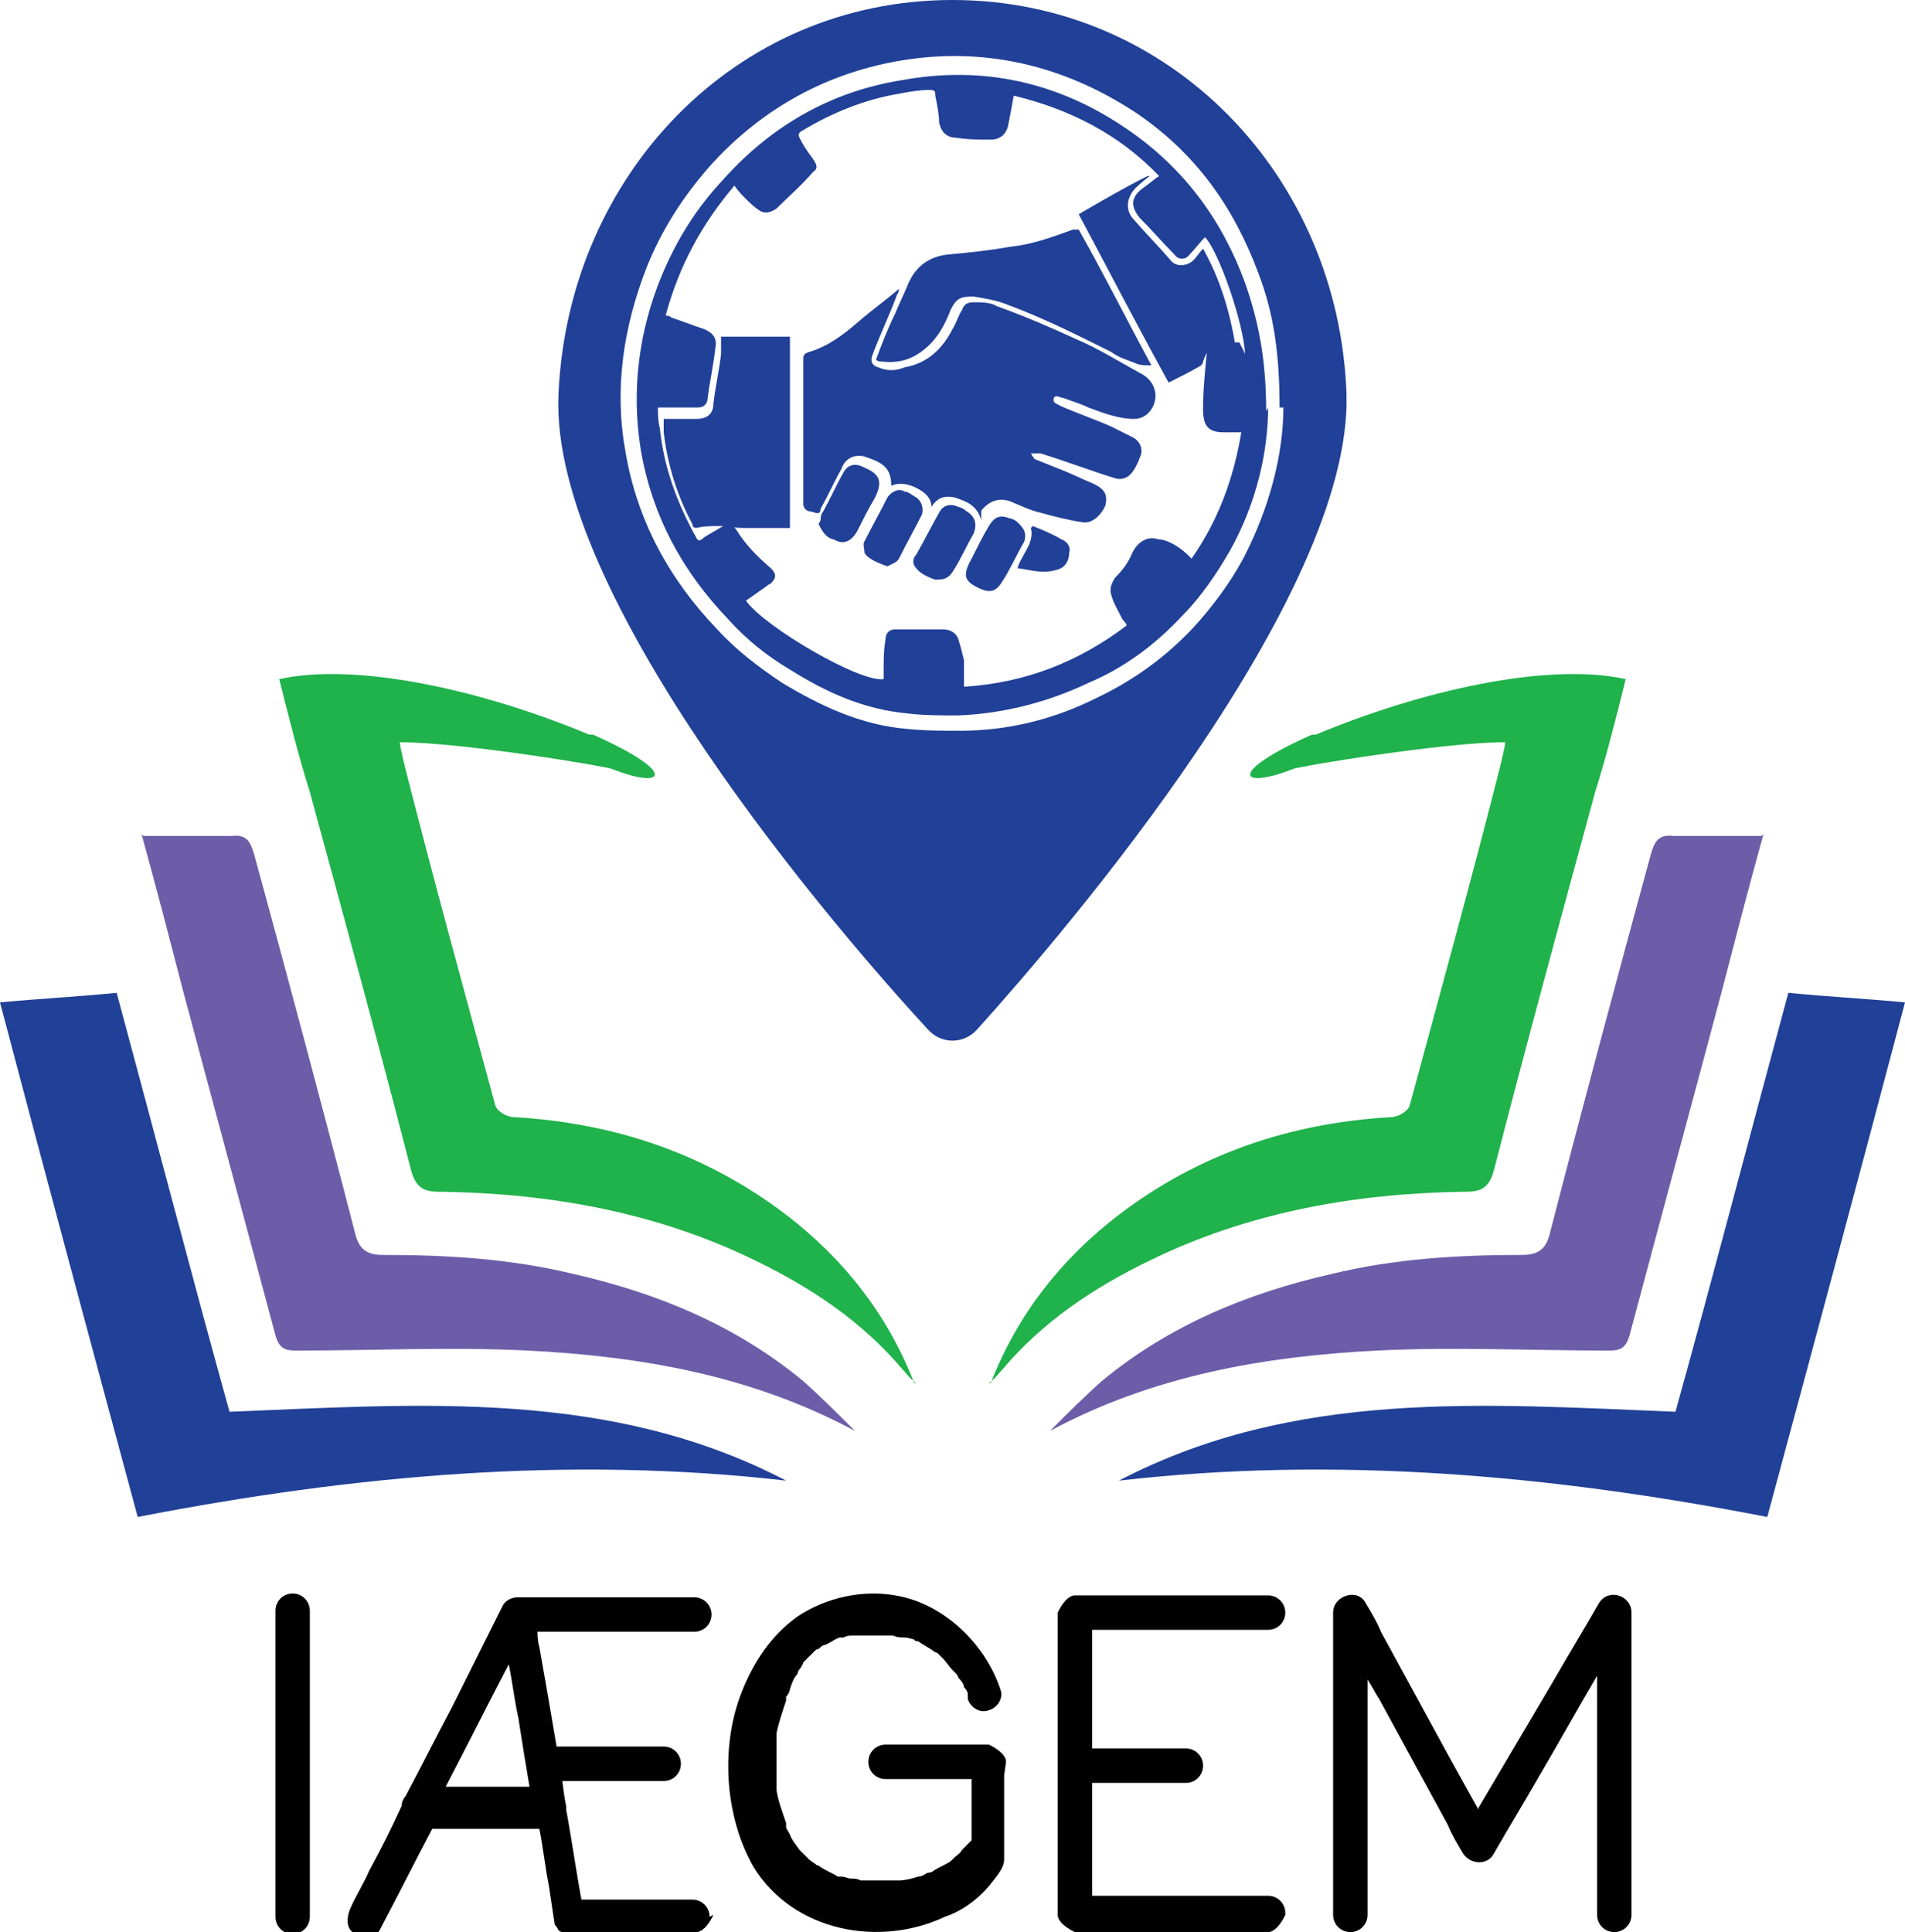
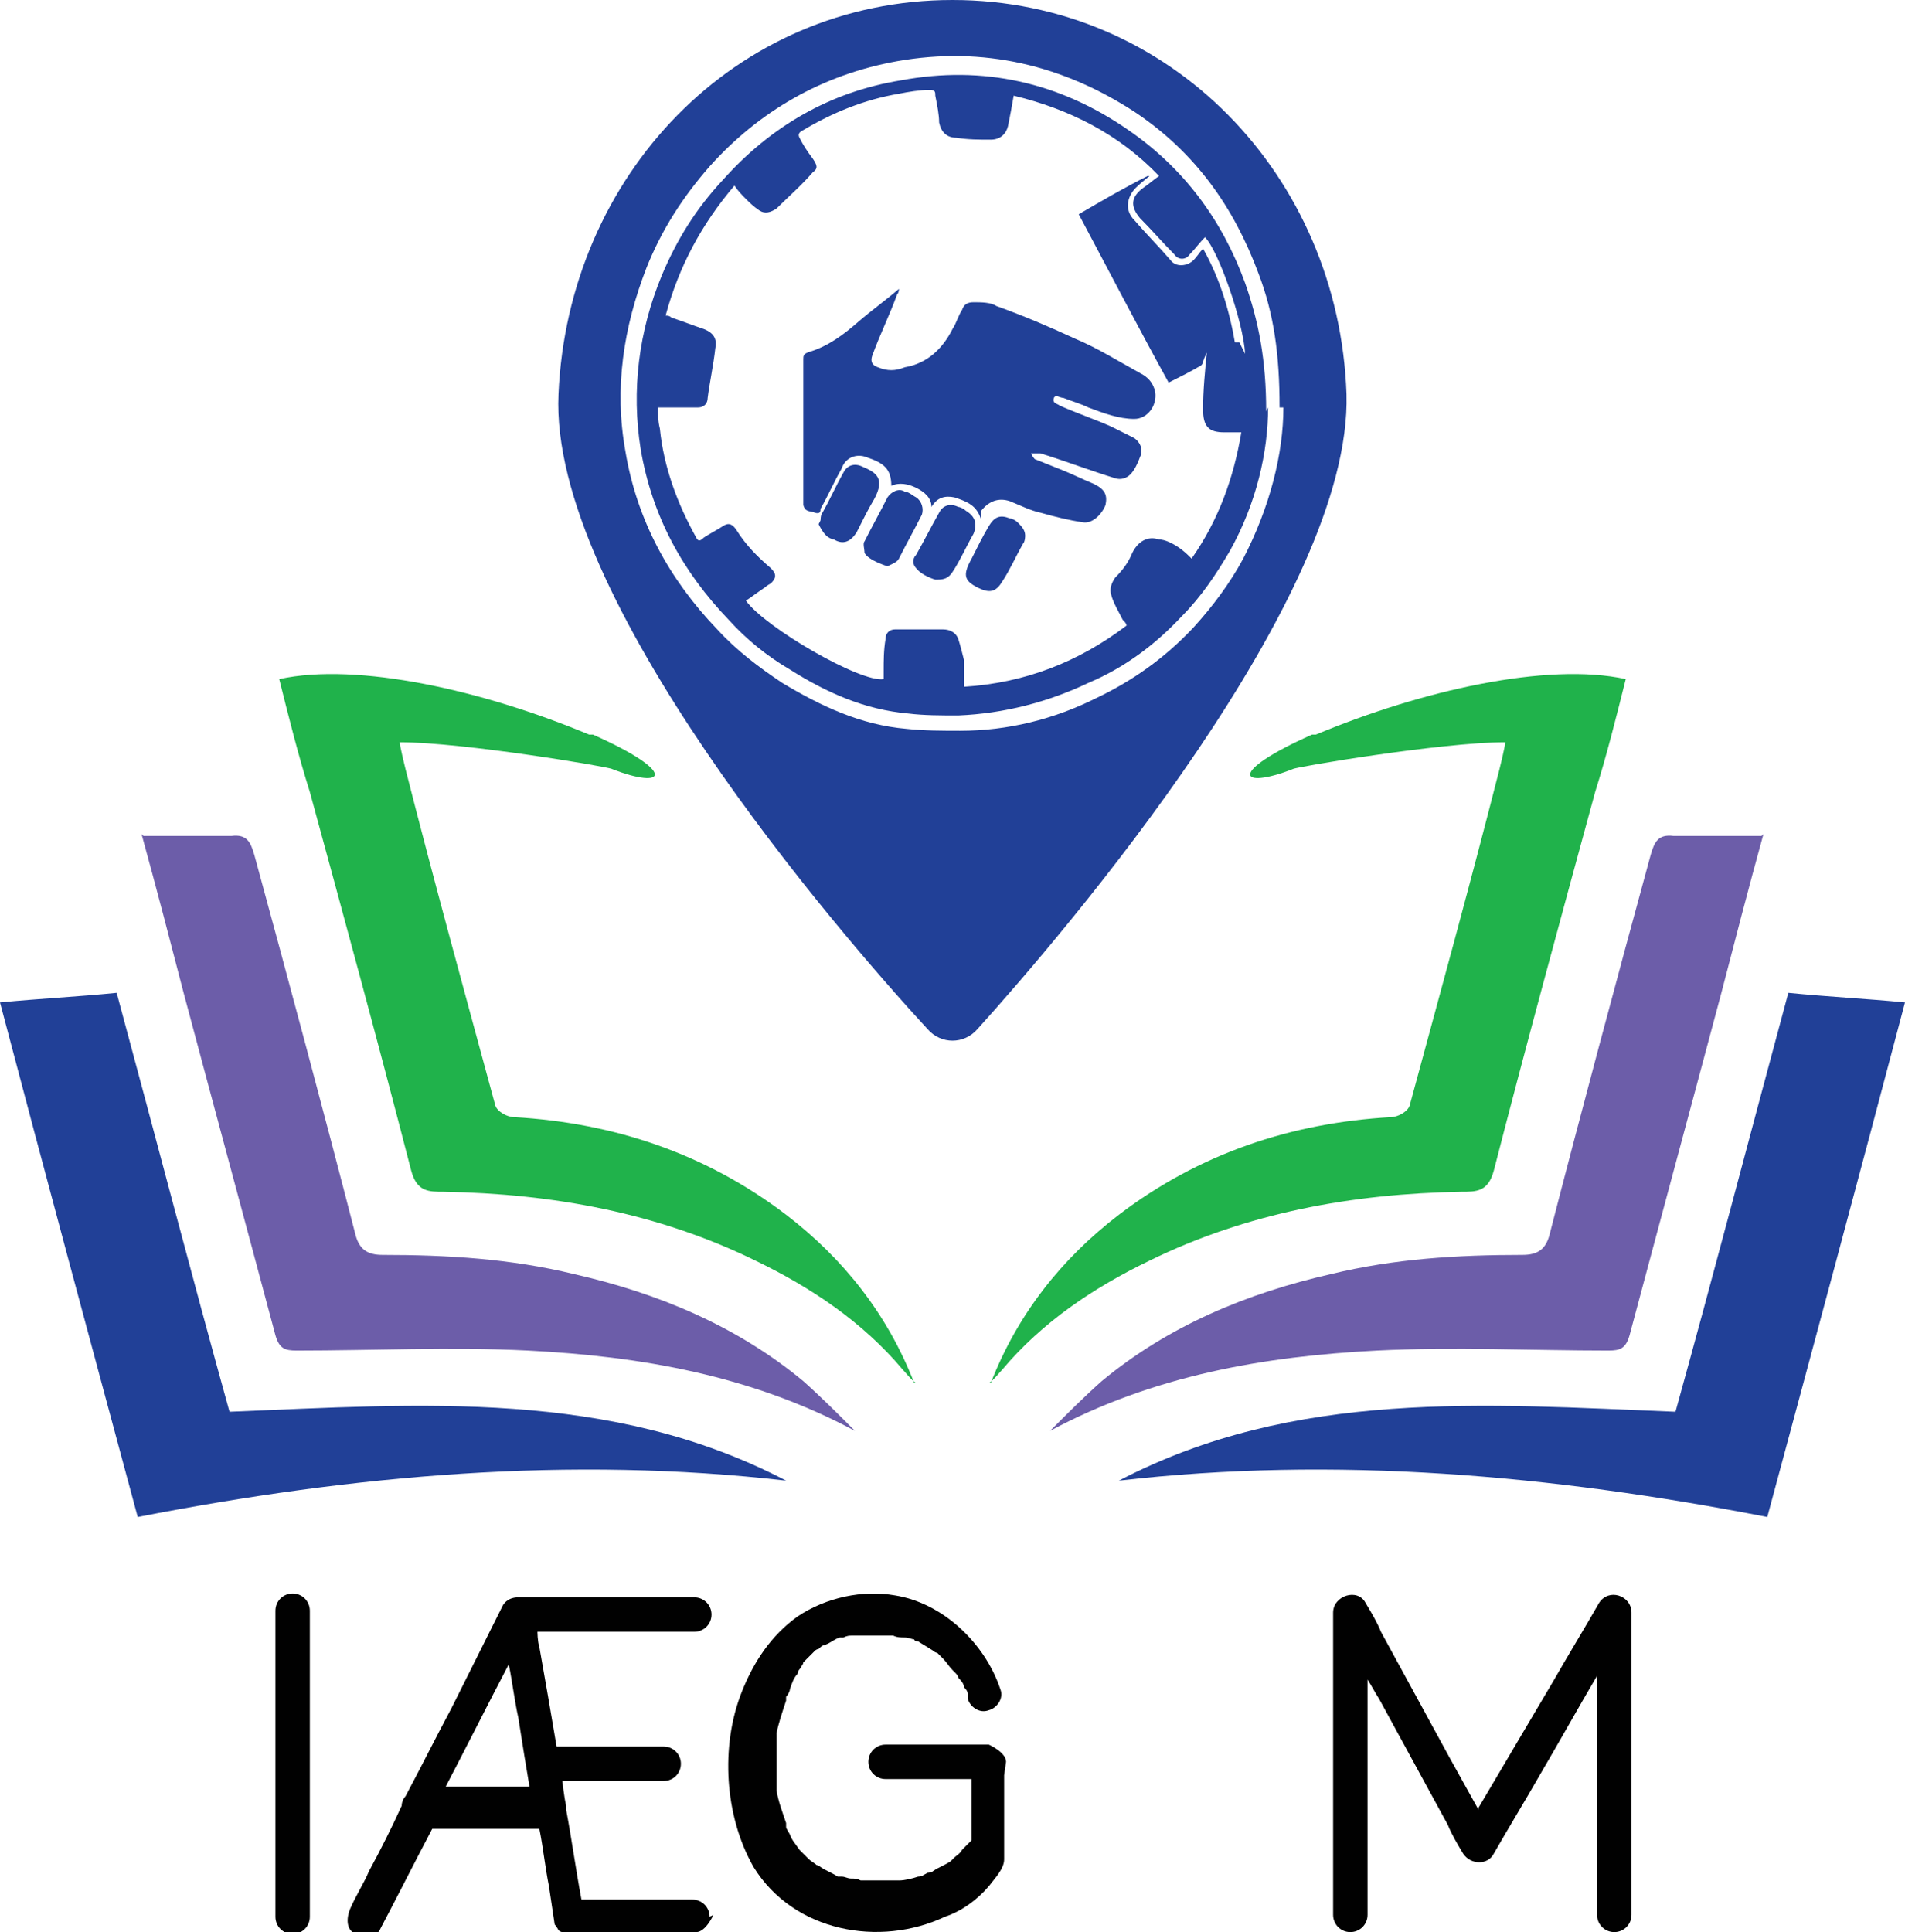
<svg xmlns="http://www.w3.org/2000/svg" id="Layer_2" data-name="Layer 2" viewBox="0 0 9.96 10.1">
  <defs>
    <style>
      .cls-1 {
        fill: #6c5da9;
      }

      .cls-1, .cls-2, .cls-3, .cls-4, .cls-5 {
        stroke-width: 0px;
      }

      .cls-2, .cls-3 {
        fill: #214097;
      }

      .cls-3 {
        fill-rule: evenodd;
      }

      .cls-4 {
        fill: #010101;
      }

      .cls-5 {
        fill: #20b24b;
      }
    </style>
  </defs>
  <g id="Layer_1-2" data-name="Layer 1">
    <g>
      <g>
        <g>
          <g>
            <path class="cls-2" d="M6.63,2.13c0,.23-.06.5-.2.75-.07.12-.15.24-.25.34-.14.15-.3.27-.49.35-.21.1-.44.16-.68.17-.09,0-.18,0-.26-.01-.23-.02-.43-.11-.62-.23-.12-.07-.23-.16-.32-.26-.24-.25-.4-.54-.46-.89-.05-.31-.01-.62.11-.91.08-.19.18-.35.32-.5.25-.28.56-.46.93-.52.43-.08.83.01,1.19.26.29.2.49.47.61.8.07.2.11.4.11.67ZM6.51,1.85c-.01-.17-.14-.54-.21-.61-.03.03-.05.06-.08.09-.02.03-.06.03-.08,0-.06-.06-.12-.13-.18-.19-.05-.06-.05-.11.02-.16.03-.02.05-.04.08-.06-.21-.22-.47-.35-.76-.42-.01.06-.02.11-.03.16-.01.04-.04.07-.09.07-.06,0-.12,0-.18-.01-.05,0-.08-.03-.09-.08,0-.04-.01-.09-.02-.14,0-.02,0-.03-.03-.03-.05,0-.11.01-.16.02-.18.03-.35.1-.5.19-.02.01-.03.02-.02.04.02.04.04.07.07.11.02.03.03.05,0,.07-.06.07-.13.13-.19.19-.03.02-.06.03-.09.01-.03-.02-.05-.04-.07-.06-.02-.02-.04-.04-.06-.07-.17.2-.29.42-.36.68.01,0,.02,0,.03.01.06.02.11.04.17.06.05.02.07.05.06.1-.01.09-.03.18-.04.26,0,.03-.02.05-.05.05-.03,0-.05,0-.08,0-.04,0-.09,0-.13,0,0,.04,0,.07.01.11.02.2.09.39.19.57.01.02.02.02.04,0,.03-.02.07-.04.1-.06.03-.02.05-.01.07.02.05.08.11.14.18.2.03.03.03.05,0,.08,0,0-.02.01-.03.02-.03.02-.07.05-.1.07.1.14.6.43.72.41,0-.01,0-.02,0-.04,0-.06,0-.11.01-.17,0-.03.02-.05.05-.05.08,0,.17,0,.25,0,.04,0,.07.02.08.05.01.03.02.07.03.11,0,.05,0,.09,0,.14.32-.02.6-.13.85-.32,0-.01-.01-.02-.02-.03-.02-.04-.05-.09-.06-.13-.01-.03,0-.06.02-.09.04-.04.07-.08.09-.13.03-.06.08-.09.14-.07.03,0,.07.02.1.04.03.02.05.04.07.06.14-.2.22-.42.26-.66-.03,0-.06,0-.09,0-.08,0-.11-.03-.11-.12,0-.1.01-.2.02-.3,0-.04.02-.05.06-.05.04,0,.07,0,.11,0Z" />
            <g>
              <path class="cls-2" d="M5.13,2.72c-.02-.08-.08-.1-.14-.12-.05-.01-.09,0-.12.05,0-.05-.04-.08-.08-.1-.04-.02-.09-.03-.13-.01,0-.09-.04-.12-.13-.15-.05-.02-.11,0-.13.06-.04.07-.07.14-.11.21,0,.01,0,.03-.03.02-.02-.01-.05,0-.06-.04,0,0,0-.02,0-.02,0-.25,0-.49,0-.74,0-.02,0-.03.03-.04.1-.03.18-.09.26-.16.07-.06.14-.11.21-.17,0,0,0,0,0,0,0,0,0,.02-.01.03-.04.11-.09.21-.13.32-.01.03,0,.05.03.06.05.02.09.02.14,0,.12-.02.2-.1.25-.2.02-.03.03-.07.05-.1.01-.03.03-.04.06-.04.04,0,.09,0,.12.02.14.05.28.11.41.17.12.05.23.12.34.18.04.02.07.05.08.1.01.07-.04.14-.11.14-.08,0-.16-.03-.24-.06-.04-.02-.08-.03-.13-.05-.02,0-.04-.02-.05,0-.01.03.02.03.03.04.09.04.18.07.27.11.04.02.08.04.12.06.03.02.05.06.03.1-.01.03-.03.07-.05.09-.02.02-.05.03-.08.02-.13-.04-.26-.09-.39-.13,0,0-.02,0-.02,0-.01,0-.02,0-.03,0,0,0,.01.02.02.03.05.02.1.04.15.06.05.02.11.05.16.07.06.03.07.06.06.11-.02.05-.07.1-.12.09-.07-.01-.15-.03-.22-.05-.05-.01-.11-.04-.16-.06-.06-.02-.11,0-.15.05Z" />
-               <path class="cls-2" d="M3.47,2.19c.06,0,.12,0,.17,0,.06,0,.09-.03.09-.08.01-.09.03-.17.04-.26,0-.03,0-.06,0-.09.12,0,.24,0,.36,0v1s-.02,0-.03,0c-.07,0-.14,0-.21,0-.02,0-.05,0-.07-.01-.02,0-.04,0-.06,0-.04,0-.08,0-.12.01,0,0-.02,0-.02-.02-.08-.15-.13-.31-.15-.48,0-.02,0-.05,0-.08Z" />
            </g>
            <g>
-               <path class="cls-2" d="M5.64,1.2c.13.23.25.47.38.71-.03,0-.06,0-.08-.01-.05-.02-.09-.03-.13-.06-.18-.09-.36-.18-.55-.25-.05-.02-.11-.03-.17-.04-.07,0-.09.01-.12.07-.03.08-.07.15-.13.2-.07.06-.14.08-.23.07-.01,0-.02,0-.03-.01.03-.08.06-.16.1-.24.02-.05.05-.11.07-.16.04-.09.11-.14.21-.15.11-.01.21-.02.32-.04.11-.01.22-.05.33-.09,0,0,.02,0,.03,0Z" />
              <path class="cls-2" d="M6.01.92s-.05.04-.07.06c-.05.05-.06.12-.01.17.06.07.13.14.19.21.03.04.09.03.12,0,.02-.02.03-.04.05-.06.09.16.14.33.17.51-.02,0-.05,0-.07,0-.06,0-.08.02-.1.08,0,0,0,.01-.01.02-.05.03-.11.06-.17.09-.16-.29-.31-.58-.47-.88.12-.07.24-.14.36-.2h0Z" />
              <path class="cls-2" d="M4.64,2.96s-.1-.03-.12-.07c0-.02-.01-.05,0-.06.04-.08.08-.15.12-.23.02-.03.06-.05.09-.03.02,0,.04.02.06.03.03.02.04.06.03.09-.04.08-.08.15-.12.23-.01.02-.04.03-.06.04Z" />
              <path class="cls-2" d="M4.89,3.03s-.07-.02-.1-.06c-.02-.02-.02-.05,0-.07.04-.07.08-.15.12-.22.02-.04.06-.05.1-.03.01,0,.03.01.04.02.05.03.06.07.04.12-.04.07-.07.14-.11.2-.02.03-.04.04-.08.04Z" />
              <path class="cls-2" d="M5.36,2.8s0,.03-.01.04c-.04.07-.07.14-.11.2-.03.05-.06.06-.11.04-.09-.04-.1-.07-.05-.16.03-.06.06-.12.09-.17.03-.05.06-.06.11-.04.01,0,.03.01.04.02.02.02.04.04.04.07Z" />
              <path class="cls-2" d="M4.29,2.72s0-.03.01-.04c.04-.07.07-.14.11-.21.02-.04.06-.05.1-.03.07.03.12.06.06.17-.03.05-.06.11-.09.17-.03.05-.07.07-.12.04-.01,0-.03-.01-.04-.02-.02-.02-.03-.04-.04-.06h0Z" />
-               <path class="cls-2" d="M5.4,2.75c.05.02.1.04.15.07.03.01.05.04.04.07,0,.04-.02.08-.07.09-.07.02-.13,0-.2-.01.02-.07.09-.13.07-.21,0,0,0,0,0,0Z" />
            </g>
          </g>
          <path class="cls-3" d="M7.04,2.06c-.04-1.14-.92-2.06-2.06-2.06s-2.01.92-2.06,2.06c-.05,1.06,1.46,2.81,1.93,3.32.07.08.19.08.26,0,.46-.51,1.96-2.26,1.93-3.32ZM6.71,2.13c0,.24-.07.52-.21.79-.07.13-.16.25-.26.36-.15.16-.32.28-.51.37-.22.11-.46.17-.71.17-.09,0-.19,0-.28-.01-.24-.02-.45-.12-.65-.24-.12-.08-.24-.17-.34-.28-.25-.26-.42-.57-.48-.93-.06-.33-.01-.65.11-.96.08-.2.19-.37.33-.53.26-.29.59-.48.98-.55.45-.08.87.02,1.25.27.31.21.51.49.64.84.08.21.11.42.11.7Z" />
        </g>
        <g>
          <g>
            <path class="cls-5" d="M5.18,7.23c.14-.36.37-.65.67-.88.42-.32.9-.48,1.42-.51.04,0,.09-.03.1-.06.16-.59.32-1.17.47-1.76,0,0,.03-.12.03-.14-.33,0-1.1.13-1.11.14-.28.11-.35.02.1-.18,0,0,.01,0,.02,0,.55-.23,1.21-.38,1.62-.29-.05.2-.1.4-.16.59-.18.66-.36,1.32-.53,1.98-.03.11-.09.11-.17.11-.57.01-1.12.11-1.63.36-.29.14-.56.32-.77.57-.02.02-.04.05-.07.07Z" />
            <path class="cls-2" d="M9.24,7.93c-1.13-.22-2.26-.32-3.39-.19.92-.48,1.91-.4,2.91-.36.2-.72.39-1.45.59-2.19.2.02.4.03.61.05-.24.91-.48,1.8-.72,2.69Z" />
            <path class="cls-1" d="M9.22,4.36c-.08.29-.15.56-.22.83-.16.6-.32,1.19-.48,1.79-.02.07-.05.08-.11.08-.4,0-.81-.02-1.21,0-.59.03-1.17.13-1.71.42.09-.09.18-.18.27-.26.35-.29.76-.46,1.2-.56.33-.08.66-.1,1-.1.08,0,.12-.03.14-.1.17-.66.35-1.33.53-1.99.02-.07.04-.11.12-.1.15,0,.3,0,.46,0Z" />
          </g>
          <g>
            <path class="cls-5" d="M4.78,7.23c-.14-.36-.37-.65-.67-.88-.42-.32-.9-.48-1.42-.51-.04,0-.09-.03-.1-.06-.16-.59-.32-1.17-.47-1.76,0,0-.03-.12-.03-.14.33,0,1.1.13,1.11.14.28.11.35.02-.1-.18,0,0-.01,0-.02,0-.55-.23-1.21-.38-1.62-.29.05.2.1.4.16.59.18.66.36,1.32.53,1.98.03.11.09.11.17.11.57.01,1.12.11,1.63.36.29.14.56.32.77.57.02.02.04.05.07.07Z" />
            <path class="cls-2" d="M.72,7.93c1.13-.22,2.26-.32,3.39-.19-.92-.48-1.91-.4-2.91-.36-.2-.72-.39-1.45-.59-2.19-.2.02-.4.03-.61.05.24.91.48,1.8.72,2.69Z" />
            <path class="cls-1" d="M.74,4.36c.08.29.15.56.22.83.16.6.32,1.19.48,1.79.02.07.05.08.11.08.4,0,.81-.02,1.21,0,.59.03,1.17.13,1.71.42-.09-.09-.18-.18-.27-.26-.35-.29-.76-.46-1.2-.56-.33-.08-.66-.1-1-.1-.08,0-.12-.03-.14-.1-.17-.66-.35-1.33-.53-1.99-.02-.07-.04-.11-.12-.1-.15,0-.3,0-.46,0Z" />
          </g>
        </g>
      </g>
      <g>
        <path class="cls-4" d="M1.62,8.42v.2c0,.29,0,.57,0,.86,0,.18,0,.36,0,.54,0,.05-.04.09-.09.09-.05,0-.09-.04-.09-.09v-.2c0-.29,0-.57,0-.86,0-.18,0-.36,0-.54,0-.05.04-.09.09-.09.05,0,.09.04.09.09Z" />
        <path class="cls-4" d="M3.73,10.01s-.04.09-.09.09h-.66s0,0,0,0c0,0-.01,0-.02,0,0,0-.01,0-.02,0,0,0-.01,0-.02-.01,0,0,0,0,0,0,0,0-.01-.02-.02-.03,0,0,0,0,0,0,0,0,0,0,0,0-.01-.07-.02-.13-.03-.2-.02-.1-.03-.2-.05-.3h-.56c-.09.17-.18.35-.27.52-.02.05-.08.05-.13.03-.05-.02-.05-.08-.03-.13.03-.07.07-.13.1-.2.06-.11.12-.23.17-.34,0-.02.01-.04.02-.05.08-.15.16-.31.24-.46.09-.18.18-.36.27-.54.02-.03.05-.04.08-.04,0,0,0,0,.01,0h.91c.05,0,.09.04.09.09,0,.05-.04.09-.09.09h-.82s0,.05.01.08c.03.17.06.34.09.52h.56c.05,0,.09.04.09.09,0,.05-.04.09-.09.09h-.53s.01.09.02.13c0,0,0,.01,0,.02,0,0,0,0,0,0,0,0,0,0,0,0,.03.16.05.31.08.47h.58c.05,0,.09.04.09.09ZM2.77,9.35c-.02-.12-.04-.24-.06-.37-.02-.09-.03-.18-.05-.28-.11.21-.22.43-.33.64h.44Z" />
        <path class="cls-4" d="M5.25,9.28v.4s0,.03,0,.04c0,.05-.05.1-.08.14-.06.07-.14.13-.23.16-.34.16-.79.08-1-.26-.08-.14-.12-.3-.13-.45-.01-.16.01-.32.07-.47.06-.15.15-.29.29-.39.15-.1.34-.14.51-.11.25.04.47.25.55.49.02.05-.02.1-.06.11-.05.02-.1-.02-.11-.06,0,0,0,0,0-.01,0,0,0,0,0-.01,0-.02-.01-.03-.02-.04,0-.02-.02-.04-.03-.05,0-.01-.01-.02-.02-.03,0,0,0,0-.01-.01-.02-.02-.03-.04-.05-.06-.01-.01-.02-.02-.03-.03,0,0-.01,0-.02-.01,0,0,0,0,0,0,0,0,0,0,0,0-.03-.02-.05-.03-.08-.05,0,0-.02,0-.02-.01,0,0,0,0,0,0-.01,0-.03-.01-.05-.01-.02,0-.04,0-.06-.01,0,0,0,0,0,0,0,0-.02,0-.03,0-.04,0-.07,0-.11,0,0,0,0,0-.01,0,0,0-.01,0-.02,0-.01,0-.03,0-.04,0-.02,0-.03,0-.05.01,0,0-.01,0-.02,0,0,0,0,0,0,0,0,0,0,0,0,0-.03.01-.05.03-.08.04-.01,0-.02.01-.03.02,0,0,0,0,0,0,0,0-.01,0-.02.01-.02.02-.04.04-.06.06,0,0,0,.01-.01.02,0,0,0,0,0,0,0,.01-.02.02-.02.04-.02.02-.03.05-.04.08,0,.01-.01.03-.02.04,0,0,0,0,0,0,0,0,0,.01,0,.02-.02.06-.04.12-.05.17,0,0,0,.02,0,.02,0,0,0,0,0,0,0,0,0,0,0,0,0,.02,0,.03,0,.05,0,.03,0,.06,0,.09,0,.03,0,.06,0,.09,0,.01,0,.02,0,.03,0,0,0,0,0,0,0,0,0,0,0,0,0,0,0,0,0,0,0,0,0,0,0,0,0,0,0,0,0,0,0,0,0,.01,0,.02.01.06.03.11.05.17,0,0,.01.03,0,0,0,0,0,.01,0,.02,0,.01.01.02.02.04.01.03.03.05.05.08,0,0,0,0,0,0t0,0s.01.01.02.02c.01.01.02.02.03.03.01.01.03.02.04.03,0,0,0,0,0,0,0,0,.01,0,.02.01.03.02.06.03.09.05,0,0,0,0,0,0,0,0,0,0,0,0,0,0,.01,0,.02,0,.02,0,.03.01.05.01.02,0,.03,0,.05.01,0,0,.02,0,.02,0,0,0,0,0,0,0,.03,0,.07,0,.1,0,.02,0,.03,0,.05,0,0,0,.02,0,.02,0,0,0,0,0,.01,0,.03,0,.07-.01.1-.02.02,0,.03-.01.05-.02,0,0,0,0,0,0,0,0,0,0,0,0,0,0,.02,0,.03-.01.03-.02.06-.03.09-.05,0,0,.01-.01.01-.01,0,0,0,0,.01-.01.01-.01.03-.02.04-.04.01-.01.03-.03.04-.04,0,0,0,0,.01-.01h0v-.32h-.45c-.05,0-.09-.04-.09-.09,0-.05.04-.09.09-.09h.54s.09.04.09.09ZM3.99,9.37s0,0,0,0c0,0,0,0,0,.01,0,0,0,0,0,0Z" />
-         <path class="cls-4" d="M6.72,10.01s-.04.09-.09.09h-1.01s-.09-.04-.09-.09v-1.58s.04-.09.09-.09h1.01c.05,0,.09.04.09.09,0,.05-.04.09-.09.09h-.92v.62h.49c.05,0,.09.04.09.09,0,.05-.04.09-.09.09h-.49v.59h.92c.05,0,.09.04.09.09Z" />
        <path class="cls-4" d="M8.53,8.43v1.58c0,.05-.04.09-.09.09-.05,0-.09-.04-.09-.09v-1.25c-.1.17-.2.35-.3.52-.08.14-.16.27-.24.41-.03.06-.12.06-.16,0-.03-.05-.06-.1-.08-.15-.12-.22-.24-.44-.36-.66-.02-.03-.04-.07-.06-.1v1.23c0,.05-.04.09-.09.09-.05,0-.09-.04-.09-.09v-1.58c0-.09.13-.13.17-.05.03.05.06.1.08.15.12.22.24.44.36.66.05.09.1.18.15.27,0,0,0,0,0-.01.13-.22.26-.44.39-.66.08-.14.16-.27.24-.41.05-.08.17-.04.17.05Z" />
      </g>
    </g>
  </g>
</svg>